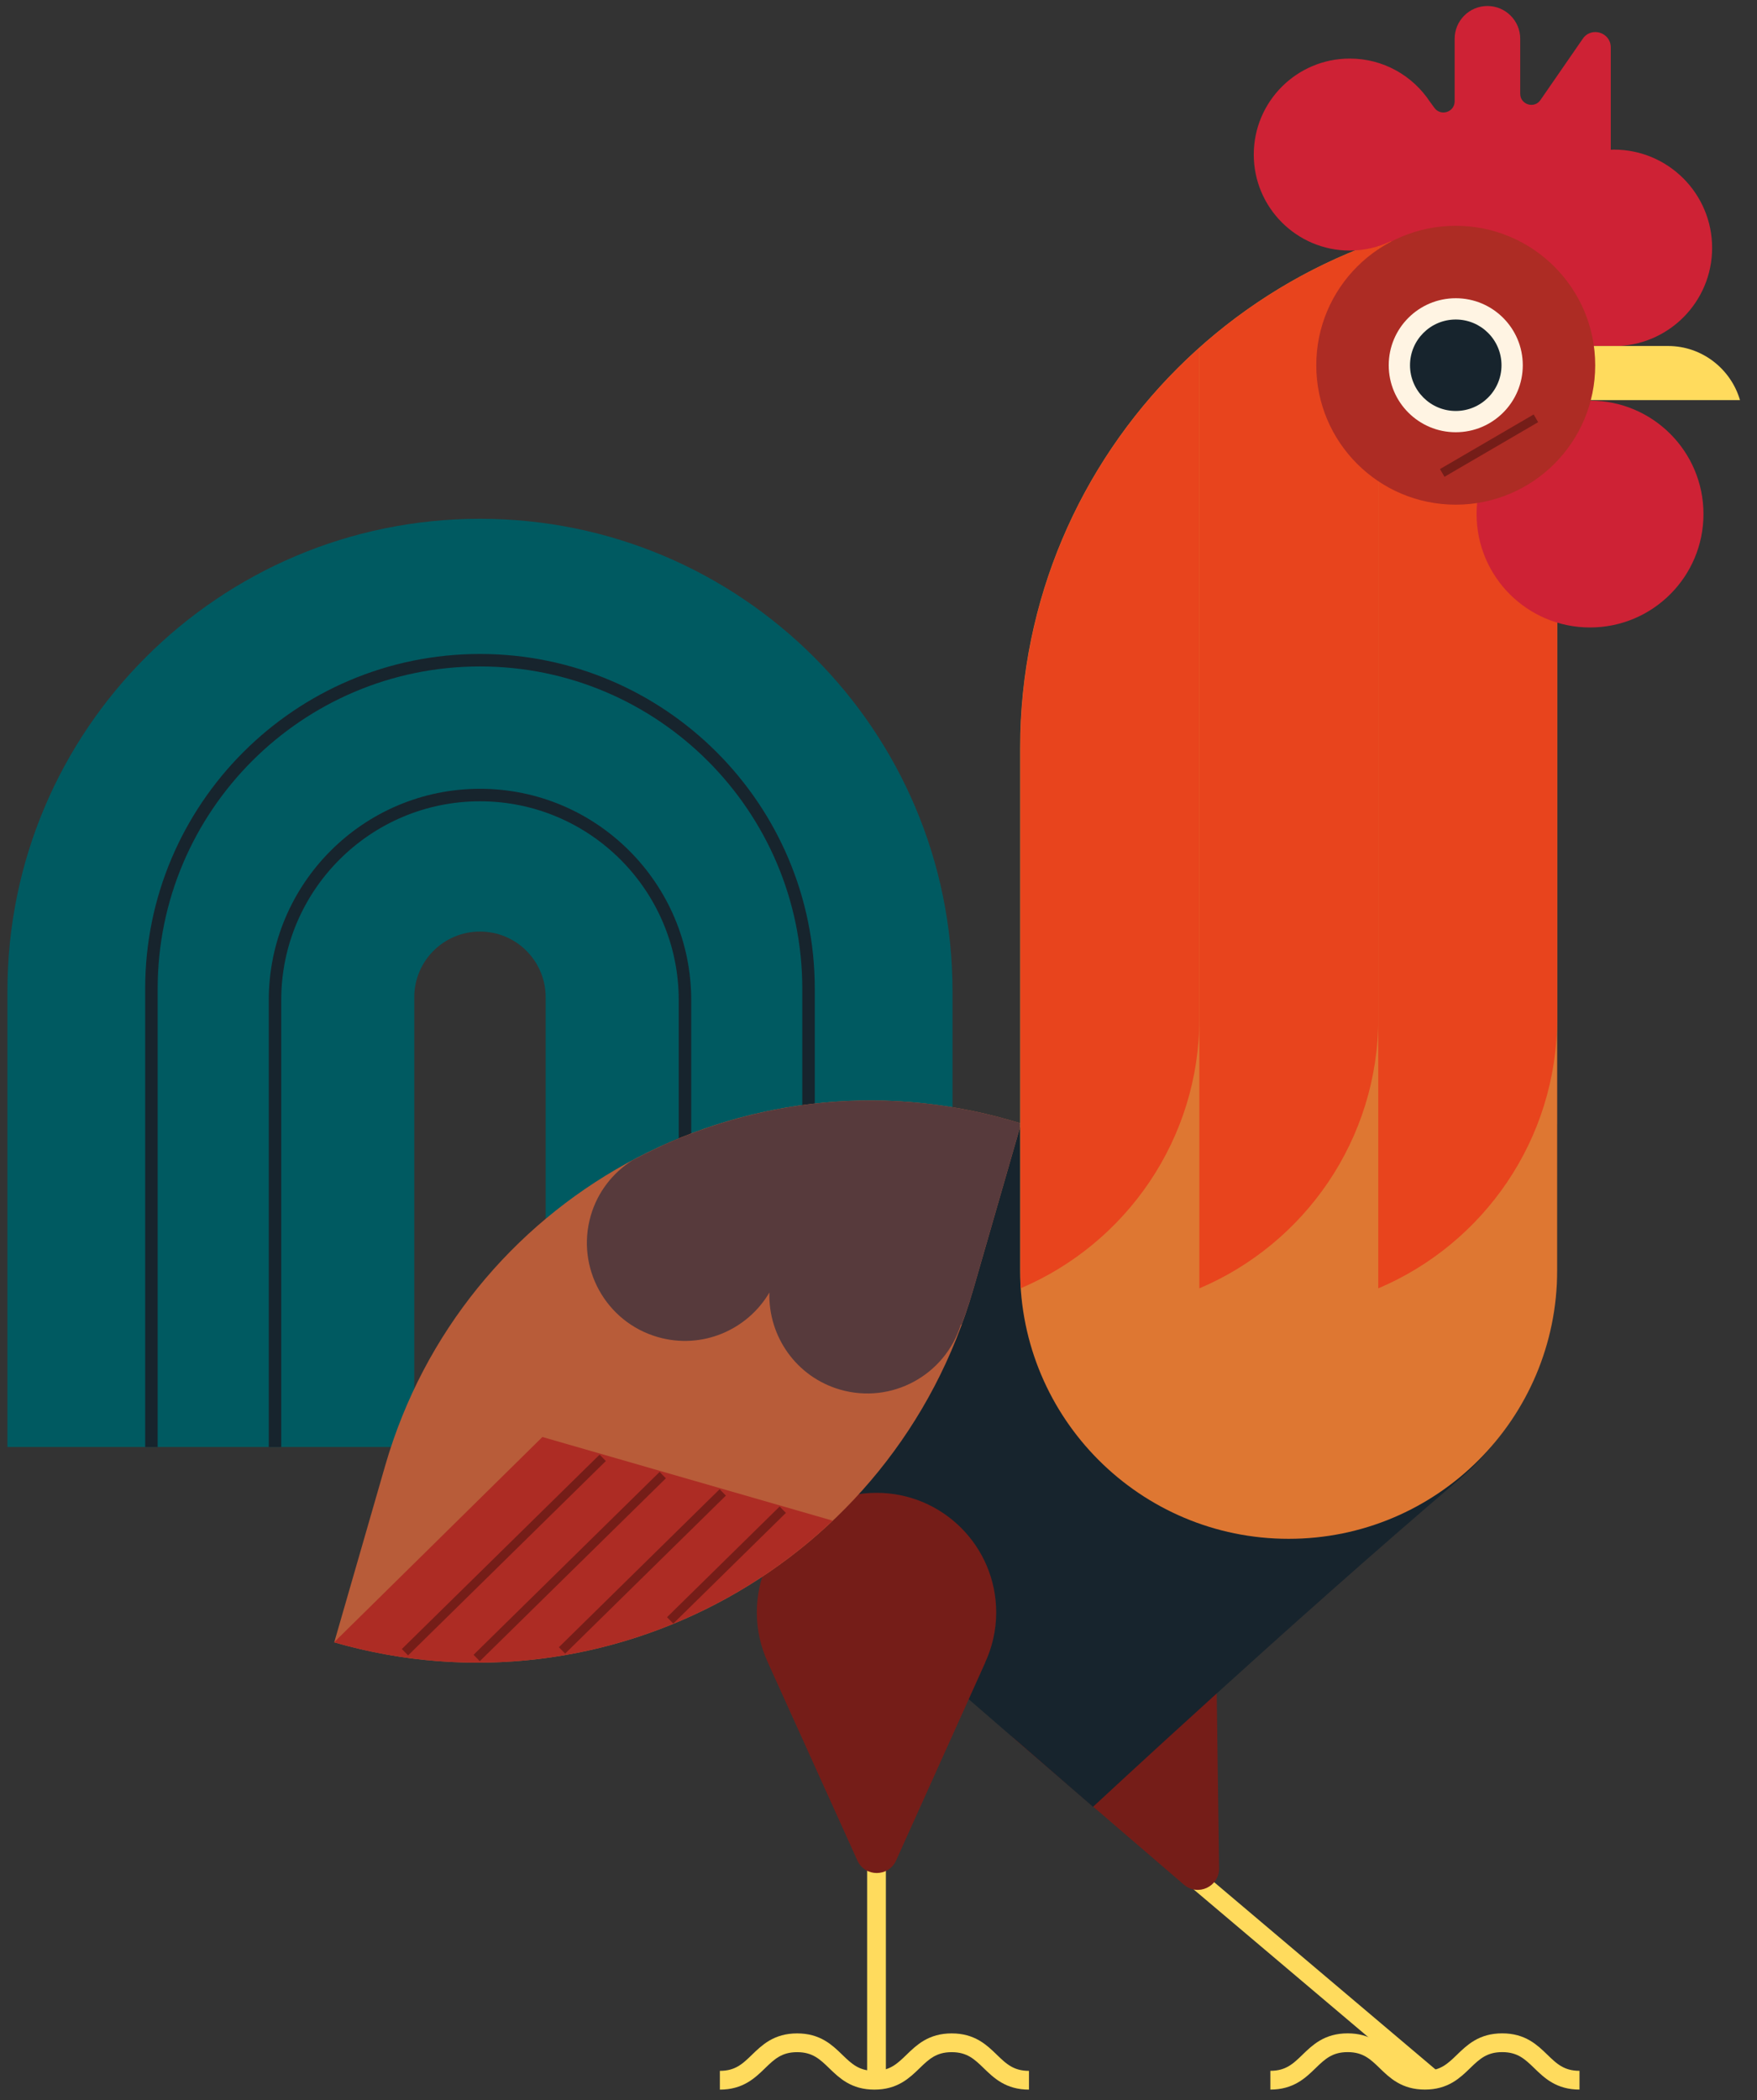
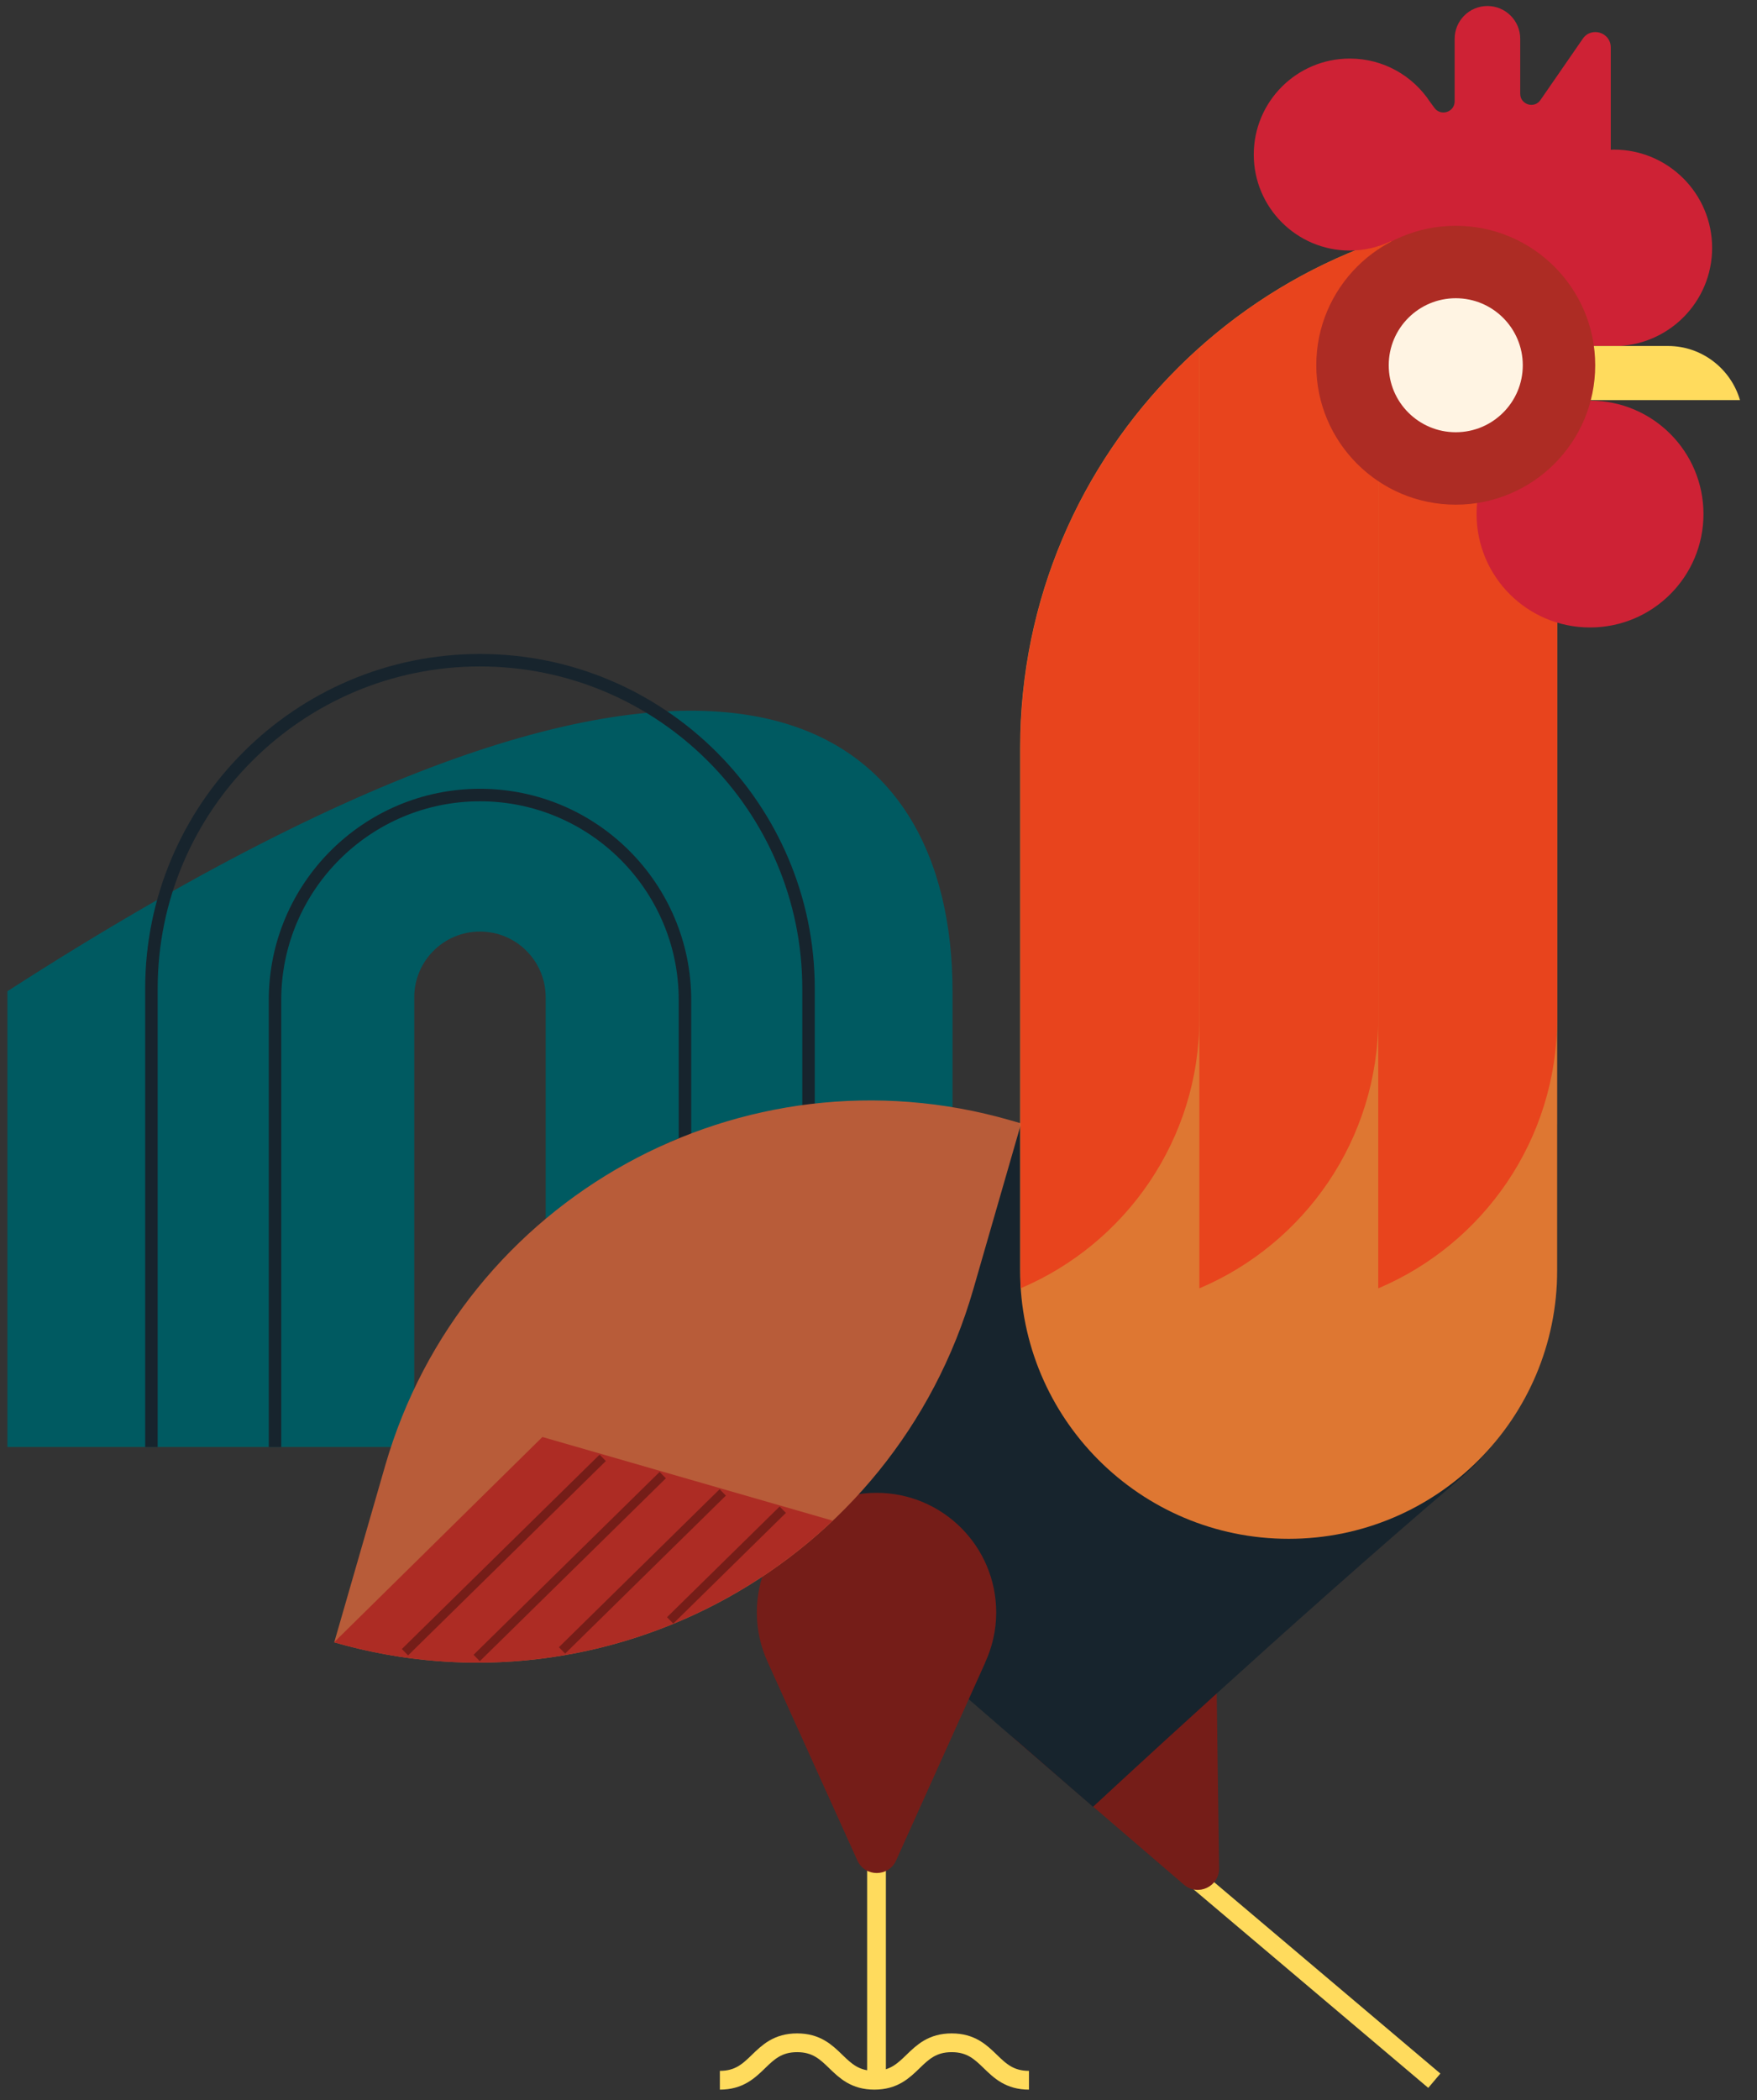
<svg xmlns="http://www.w3.org/2000/svg" width="118px" height="141px" viewBox="0 0 118 141" version="1.1" xml:space="preserve">
  <rect x="0" y="0" width="118" height="141" fill="#333333" stroke="none" />
  <defs />
  <g>
    <title>Slice 1</title>
    <desc>Created with Sketch.</desc>
    <g id="Page-1" stroke="none" stroke-width="1" fill="none" fill-rule="evenodd">
      <g id="rooster-a-[animals,chicken,farm,owen-davey]">
        <g id="Group-2" transform="translate(0.301, 34.701)" fill-rule="nonzero">
-           <path d="M63.67,31.846 C63.67,14.33 49.461,0.129 31.934,0.129 C14.407,0.129 0.198,14.33 0.198,31.846 L0.198,62.445 L27.522,62.445 L27.522,32.251 C27.522,29.815 29.496,27.841 31.934,27.841 C34.372,27.841 36.347,29.815 36.347,32.251 L36.347,62.445 L63.67,62.445 L63.67,31.846 Z" id="Fill-1" fill="#005A61" transform="translate(31.934, 31.287) scale(-1, 1) translate(-31.934, -31.287) " />
+           <path d="M63.67,31.846 C14.407,0.129 0.198,14.33 0.198,31.846 L0.198,62.445 L27.522,62.445 L27.522,32.251 C27.522,29.815 29.496,27.841 31.934,27.841 C34.372,27.841 36.347,29.815 36.347,32.251 L36.347,62.445 L63.67,62.445 L63.67,31.846 Z" id="Fill-1" fill="#005A61" transform="translate(31.934, 31.287) scale(-1, 1) translate(-31.934, -31.287) " />
          <path d="M31.934,9.204 C19.535,9.204 9.449,19.284 9.449,31.676 L9.449,54.744 L10.287,54.744 L10.287,31.676 C10.287,19.747 19.998,10.042 31.934,10.042 C43.87,10.042 53.58,19.747 53.58,31.676 L53.58,62.445 L54.419,62.445 L54.419,31.676 C54.419,19.284 44.333,9.204 31.934,9.204" id="Fill-3" fill="#17242D" transform="translate(31.934, 35.824) scale(-1, 1) translate(-31.934, -35.824) " />
          <path d="M46.12,62.445 L46.12,32.433 C46.12,24.616 39.757,18.256 31.935,18.256 C24.114,18.256 17.749,24.616 17.749,32.433 L17.749,54.744 L18.588,54.744 L18.588,32.433 C18.588,25.078 24.575,19.095 31.935,19.095 C39.295,19.095 45.283,25.078 45.283,32.433 L45.283,62.445 L46.12,62.445 Z" id="Fill-5" fill="#17242D" transform="translate(31.935, 40.351) scale(-1, 1) translate(-31.935, -40.351) " />
        </g>
        <g id="Group-4" transform="translate(65.412, 102.709)">
          <path d="M30.916,20.461 L11.378,36.983" id="Stroke-7" stroke="#FFDB5D" stroke-width="1.26" transform="translate(21.147, 28.722) scale(-1, 1) translate(-21.147, -28.722) " />
-           <path d="M40.668,36.948 C38.073,36.948 38.073,34.433 35.478,34.433 C32.884,34.433 32.884,36.948 30.29,36.948 C27.695,36.948 27.695,34.433 25.098,34.433 C22.503,34.433 22.503,36.948 19.907,36.948" id="Stroke-9" stroke="#FFDB5D" stroke-width="1.26" transform="translate(30.287, 35.691) scale(-1, 1) translate(-30.287, -35.691) " />
          <path d="M15.705,11.586 C17.582,7.565 15.841,2.785 11.818,0.909 C7.795,-0.966 3.011,0.773 1.135,4.794 C0.625,5.886 0.39,7.033 0.388,8.163 L0.382,8.162 L0.185,22.722 C0.168,23.951 1.611,24.625 2.542,23.824 L13.605,14.32 C14.469,13.592 15.197,12.677 15.705,11.586" id="Fill-11" fill="#751D18" fill-rule="nonzero" transform="translate(8.323, 12.163) scale(-1, 1) translate(-8.323, -12.163) " />
        </g>
        <path d="M104.59,89.484 C104.59,81.755 98.322,75.489 90.588,75.489 L87.291,75.488 C87.244,75.485 87.192,75.477 87.148,75.477 L36.645,75.477 C36.645,75.477 36.635,83.889 36.635,85.004 C36.635,88.698 38.198,95.047 43.248,99.341 C54.502,108.912 67.82,121.305 67.82,121.305 L104.59,89.484 Z" id="Fill-13" fill="#17242D" fill-rule="nonzero" transform="translate(70.613, 98.391) scale(-1, 1) translate(-70.613, -98.391) " />
        <g id="Group-3" transform="translate(47.381, 99.316)">
          <path d="M21.725,40.344 C19.13,40.344 19.13,37.829 16.536,37.829 C13.941,37.829 13.941,40.344 11.347,40.344 C8.752,40.344 8.752,37.829 6.156,37.829 C3.56,37.829 3.56,40.344 0.965,40.344" id="Stroke-15" stroke="#FFDB5D" stroke-width="1.26" transform="translate(11.345, 39.086) scale(-1, 1) translate(-11.345, -39.086) " />
          <path d="M11.485,21 L11.485,40.26" id="Stroke-17" stroke="#FFDB5D" stroke-width="1.26" transform="translate(11.485, 30.63) scale(-1, 1) translate(-11.485, -30.63) " />
          <path d="M19.523,8.942 C19.523,4.505 15.923,0.907 11.484,0.907 C7.045,0.907 3.446,4.505 3.446,8.942 C3.446,10.147 3.718,11.285 4.194,12.312 L4.188,12.313 L10.168,25.59 C10.672,26.711 12.264,26.712 12.77,25.592 L18.777,12.306 C19.25,11.281 19.523,10.145 19.523,8.942" id="Fill-19" fill="#751D18" fill-rule="nonzero" transform="translate(11.485, 13.669) scale(-1, 1) translate(-11.485, -13.669) " />
        </g>
        <g id="Group-6" transform="translate(22.139, 72.991)">
          <path d="M43.02,25.413 C37.83,7.419 19.026,-2.963 1.022,2.224 L0.308,2.429 L3.522,13.573 C8.825,31.961 28.041,42.571 46.44,37.27 L43.02,25.413 Z" id="Fill-21" fill="#B85C39" fill-rule="nonzero" transform="translate(23.374, 19.762) scale(-1, 1) translate(-23.374, -19.762) " />
          <path d="M33.782,37.27 L33.777,37.253 L19.802,23.484 L0.308,29.101 C8.933,37.271 21.535,40.797 33.782,37.27" id="Fill-23" fill="#AD2C24" fill-rule="nonzero" transform="translate(17.045, 31.059) scale(-1, 1) translate(-17.045, -31.059) " />
          <path d="M18.34,37.933 L5.058,24.882" id="Stroke-25" stroke="#751D18" stroke-width="0.6" transform="translate(11.699, 31.407) scale(-1, 1) translate(-11.699, -31.407) " />
          <path d="M22.371,38.321 L9.875,26.042" id="Stroke-27" stroke="#751D18" stroke-width="0.6" transform="translate(16.123, 32.181) scale(-1, 1) translate(-16.123, -32.181) " />
          <path d="M26.401,37.812 L15.605,27.204" id="Stroke-29" stroke="#751D18" stroke-width="0.6" transform="translate(21.003, 32.508) scale(-1, 1) translate(-21.003, -32.508) " />
          <path d="M30.432,35.796 L22.868,28.365" id="Stroke-31" stroke="#751D18" stroke-width="0.6" transform="translate(26.65, 32.08) scale(-1, 1) translate(-26.65, -32.08) " />
-           <path d="M34.182,13.783 C35.669,16.314 38.726,17.626 41.677,16.775 C45.171,15.769 47.188,12.12 46.181,8.629 C45.719,7.028 44.696,5.747 43.395,4.917 C35.871,0.893 26.835,-0.324 17.99,2.224 L17.276,2.43 L20.49,13.573 C20.723,14.382 20.992,15.17 21.279,15.948 L21.323,15.931 C22.383,19.343 25.98,21.297 29.429,20.304 C32.382,19.453 34.271,16.717 34.182,13.783" id="Fill-33" fill="#573A3C" fill-rule="nonzero" transform="translate(31.858, 10.727) scale(-1, 1) translate(-31.858, -10.727) " />
        </g>
        <g id="Group" transform="translate(67.816, 14.162)" fill-rule="nonzero">
          <path d="M0.696,0.008 L0.696,68.925 L0.696,71.125 C0.696,81.079 8.77,89.149 18.73,89.149 C28.691,89.149 36.765,81.079 36.765,71.125 L36.765,36.056 C36.765,16.147 20.617,0.008 0.696,0.008" id="Fill-35" fill="#DE7732" transform="translate(18.73, 44.578) scale(-1, 1) translate(-18.73, -44.578) " />
          <path d="M12.734,72.007 L12.734,35.173 C12.485,24.847 7.9,15.599 0.719,9.181 L0.719,54.201 C0.719,62.341 5.663,69.327 12.713,72.324 C12.72,72.218 12.729,72.114 12.734,72.007" id="Fill-37" fill="#E8441D" transform="translate(6.727, 40.752) scale(-1, 1) translate(-6.727, -40.752) " />
          <path d="M24.75,9.181 C21.282,6.081 17.211,3.645 12.734,2.064 L12.734,54.201 C12.734,62.349 17.688,69.341 24.75,72.334 L24.75,9.181 Z" id="Fill-39" fill="#E8441D" transform="translate(18.742, 37.199) scale(-1, 1) translate(-18.742, -37.199) " />
          <path d="M36.765,72.334 L36.765,2.064 C33.006,0.736 28.964,0.008 24.75,0.008 L24.75,54.201 C24.75,62.349 29.703,69.341 36.765,72.334" id="Fill-41" fill="#E8441D" transform="translate(30.757, 36.171) scale(-1, 1) translate(-30.757, -36.171) " />
        </g>
        <g id="Group-5" transform="translate(83.442, 0)">
          <g id="Group-45" fill="#CE2235" fill-rule="nonzero">
            <path d="M25.095,3.932 C22.844,3.932 20.866,5.084 19.713,6.83 L19.41,7.243 C18.981,7.83 18.052,7.526 18.052,6.8 L18.052,2.604 C18.052,1.389 17.066,0.403 15.85,0.403 C14.635,0.403 13.648,1.389 13.648,2.604 L13.648,6.294 C13.648,7.024 12.705,7.318 12.291,6.718 L9.445,2.599 C8.871,1.767 7.567,2.174 7.567,3.184 L7.567,10.055 C7.498,10.052 7.43,10.044 7.361,10.044 C3.714,10.044 0.76,12.998 0.76,16.642 C0.76,20.287 3.714,23.24 7.361,23.24 C7.484,23.24 7.604,23.229 7.725,23.222 L12.259,23.222 L12.259,21.055 C12.306,21.002 12.357,20.952 12.402,20.898 L20.987,18.951 L22.329,16.191 C23.168,16.591 24.103,16.822 25.095,16.822 C28.656,16.822 31.543,13.935 31.543,10.377 C31.543,6.817 28.656,3.932 25.095,3.932" id="Fill-43" transform="translate(16.152, 11.822) scale(-1, 1) translate(-16.152, -11.822) " />
          </g>
          <path d="M30.963,34.511 C30.963,38.717 27.553,42.126 23.344,42.126 C19.136,42.126 15.725,38.717 15.725,34.511 C15.725,30.306 19.136,26.896 23.344,26.896 C27.553,26.896 30.963,30.306 30.963,34.511" id="Fill-46" fill="#CE2235" fill-rule="nonzero" transform="translate(23.344, 34.511) scale(-1, 1) translate(-23.344, -34.511) " />
          <g id="Group-50" transform="translate(10.818, 22.735)" fill="#FFDB5D" fill-rule="nonzero">
            <path d="M0.915,4.127 L22.598,4.127 C21.987,2.035 20.051,0.494 17.768,0.494 L5.744,0.494 C3.462,0.494 1.525,2.035 0.915,4.127" id="Fill-48" transform="translate(11.756, 2.311) scale(-1, 1) translate(-11.756, -2.311) " />
          </g>
          <path d="M23.693,24.522 C23.693,29.691 19.499,33.882 14.327,33.882 C9.153,33.882 4.96,29.691 4.96,24.522 C4.96,19.351 9.153,15.159 14.327,15.159 C19.499,15.159 23.693,19.351 23.693,24.522" id="Fill-51" fill="#AD2C24" fill-rule="nonzero" transform="translate(14.326, 24.521) scale(-1, 1) translate(-14.326, -24.521) " />
          <path d="M18.827,24.522 C18.827,27.006 16.811,29.019 14.326,29.019 C11.839,29.019 9.824,27.006 9.824,24.522 C9.824,22.036 11.839,20.022 14.326,20.022 C16.811,20.022 18.827,22.036 18.827,24.522" id="Fill-53" fill="#FFF4E3" fill-rule="nonzero" transform="translate(14.326, 24.521) scale(-1, 1) translate(-14.326, -24.521) " />
-           <path d="M17.398,24.522 C17.398,26.216 16.022,27.591 14.326,27.591 C12.628,27.591 11.253,26.216 11.253,24.522 C11.253,22.826 12.628,21.451 14.326,21.451 C16.022,21.451 17.398,22.826 17.398,24.522" id="Fill-55" fill="#17242D" fill-rule="nonzero" transform="translate(14.326, 24.521) scale(-1, 1) translate(-14.326, -24.521) " />
-           <path d="M13.417,28.084 L19.708,31.751" id="Stroke-57" stroke="#751D18" stroke-width="0.6" transform="translate(16.563, 29.918) scale(-1, 1) translate(-16.563, -29.918) " />
        </g>
      </g>
    </g>
  </g>
</svg>